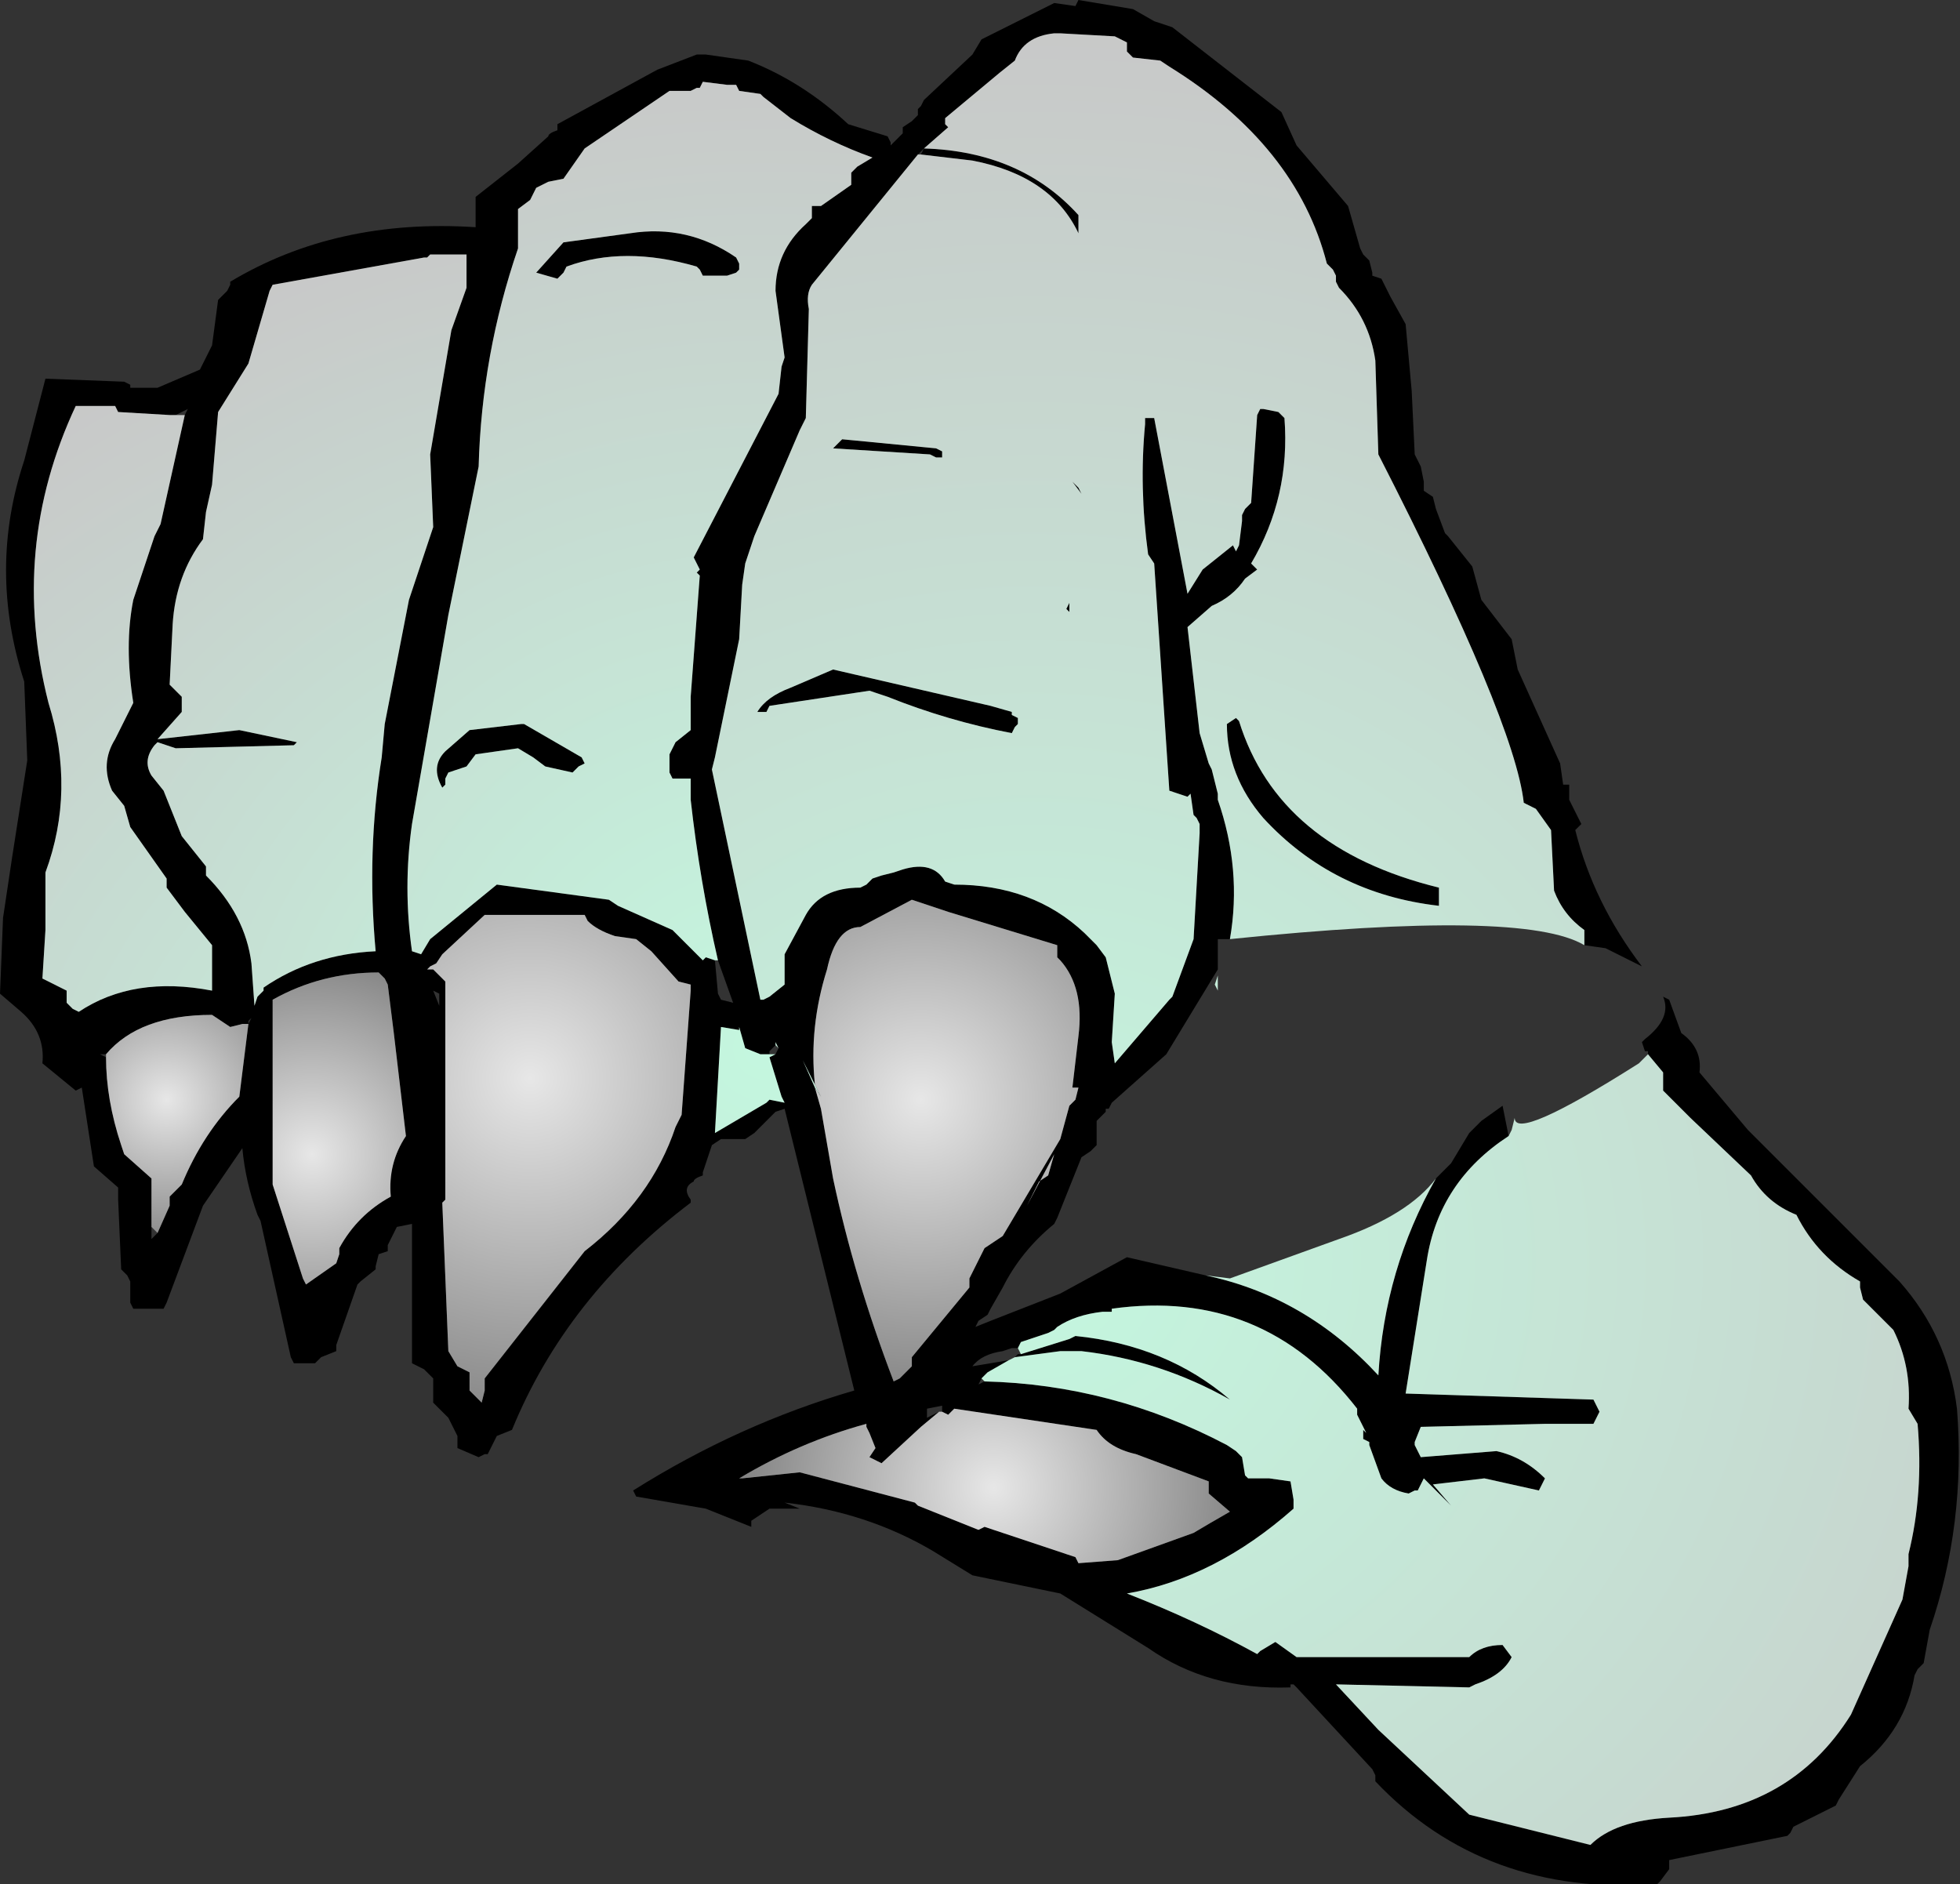
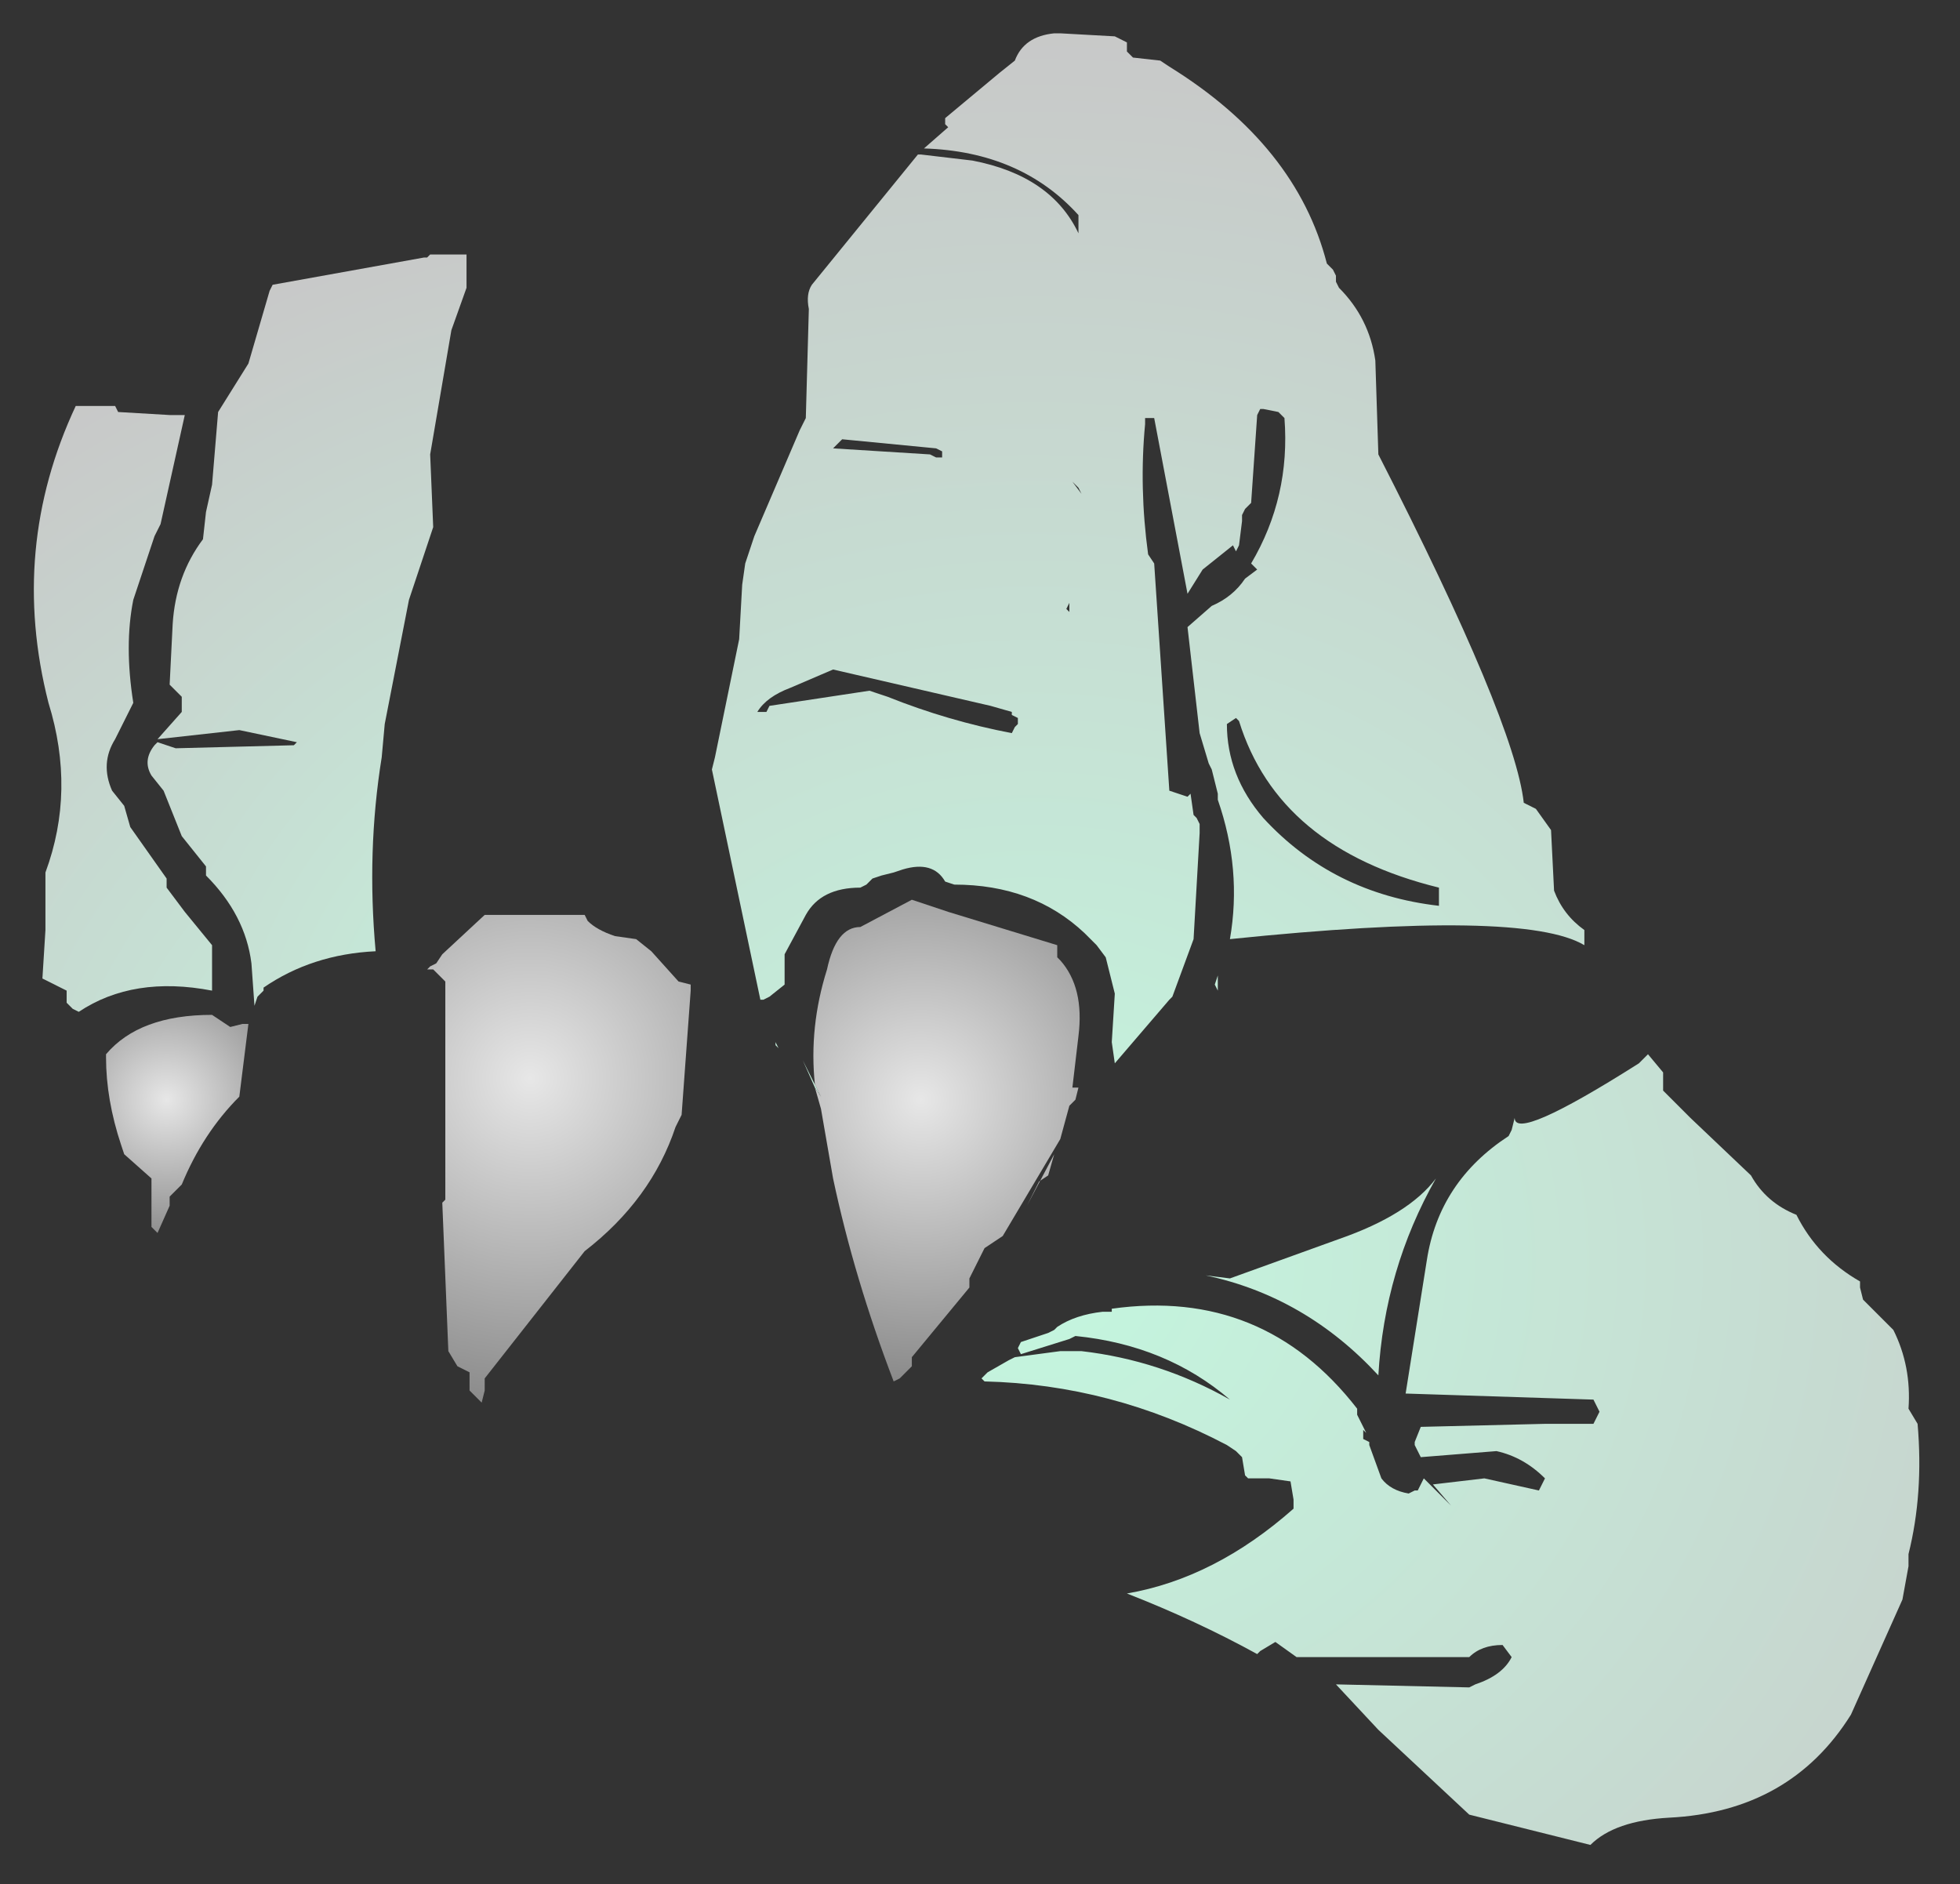
<svg xmlns="http://www.w3.org/2000/svg" height="31.1px" width="32.35px">
  <rect width="100%" height="100%" fill="#333333" stroke="none" />
  <g transform="matrix(1.0, 0.0, 0.0, 1.0, 1.05, 20.05)">
-     <path d="M26.15 -2.65 L26.15 -2.7 26.1 -2.7 26.05 -2.85 26.1 -2.9 Q26.55 -3.25 26.4 -3.6 L26.5 -3.55 26.7 -3.0 Q27.05 -2.75 27.0 -2.35 L27.8 -1.4 30.3 1.1 Q31.1 2.0 31.25 3.2 31.4 5.1 30.8 6.85 L30.7 7.4 30.6 7.5 30.55 7.6 Q30.4 8.5 29.65 9.1 L29.3 9.65 29.25 9.75 28.55 10.1 28.5 10.2 28.45 10.25 26.5 10.65 26.5 10.7 26.5 10.8 26.35 11.0 26.3 11.05 Q23.45 11.25 21.65 9.35 L21.65 9.25 21.6 9.15 20.35 7.8 20.3 7.75 20.25 7.75 20.25 7.8 Q18.9 7.85 17.9 7.15 L16.45 6.25 15.0 5.95 14.35 5.55 Q13.25 4.9 11.9 4.75 L12.15 4.85 11.65 4.85 11.35 5.05 11.35 5.15 10.6 4.85 9.45 4.65 9.4 4.55 Q11.15 3.45 13.05 2.9 L11.9 -1.75 11.75 -1.7 11.4 -1.35 11.25 -1.25 10.85 -1.25 10.7 -1.15 10.55 -0.7 10.55 -0.65 Q10.4 -0.6 10.4 -0.55 10.2 -0.45 10.35 -0.25 L10.35 -0.2 Q8.3 1.35 7.4 3.55 L7.15 3.65 7.05 3.85 7.0 3.95 6.95 3.95 6.85 4.0 6.5 3.85 6.5 3.75 6.5 3.65 6.35 3.35 6.3 3.3 6.1 3.1 6.1 2.9 6.1 2.7 5.95 2.55 5.75 2.45 5.75 0.15 5.5 0.2 5.35 0.5 5.35 0.6 5.2 0.65 5.15 0.85 5.15 0.9 4.9 1.1 4.85 1.15 4.5 2.15 4.5 2.25 4.25 2.35 4.15 2.45 3.8 2.45 3.75 2.35 3.25 0.1 3.2 0.0 Q3.0 -0.55 2.95 -1.1 L2.3 -0.15 1.7 1.45 1.65 1.55 1.15 1.55 1.1 1.45 1.1 1.2 1.1 1.1 1.05 1.0 0.95 0.9 0.9 -0.25 0.9 -0.45 0.5 -0.8 0.3 -2.1 0.2 -2.05 -0.35 -2.5 Q-0.3 -3.0 -0.7 -3.35 L-1.05 -3.65 -1.0 -4.9 -0.85 -5.9 -0.6 -7.5 -0.65 -8.8 Q-1.25 -10.65 -0.65 -12.45 L-0.3 -13.8 1.0 -13.75 1.1 -13.7 1.1 -13.65 1.55 -13.65 2.25 -13.95 2.45 -14.35 2.55 -15.1 2.7 -15.25 2.75 -15.35 2.75 -15.4 Q4.5 -16.45 6.8 -16.3 L6.8 -16.4 6.8 -16.8 7.5 -17.35 8.0 -17.8 Q8.0 -17.85 8.15 -17.9 L8.15 -18.0 9.8 -18.9 10.45 -19.15 10.6 -19.15 11.3 -19.05 Q12.2 -18.7 12.95 -18.0 L13.6 -17.8 13.65 -17.7 13.65 -17.65 13.8 -17.8 13.85 -17.85 13.85 -17.95 14.0 -18.05 14.1 -18.15 14.1 -18.25 14.15 -18.3 14.2 -18.4 15.0 -19.15 15.15 -19.4 16.35 -20.0 16.7 -19.95 16.75 -20.05 17.05 -20.0 17.65 -19.9 18.0 -19.7 18.3 -19.6 20.1 -18.2 20.35 -17.65 21.2 -16.65 21.4 -15.95 21.45 -15.85 21.55 -15.75 21.6 -15.55 21.6 -15.5 21.75 -15.45 21.9 -15.15 22.15 -14.7 22.25 -13.6 22.3 -12.55 22.4 -12.35 22.45 -12.1 22.45 -12.05 22.45 -11.95 22.6 -11.85 22.65 -11.65 22.8 -11.25 22.85 -11.2 23.25 -10.7 23.4 -10.15 23.9 -9.5 24.0 -9.0 24.7 -7.45 24.75 -7.1 24.85 -7.1 24.85 -6.95 24.85 -6.85 25.05 -6.45 24.95 -6.35 Q25.25 -5.15 26.05 -4.1 L25.45 -4.4 25.1 -4.45 25.1 -4.6 25.1 -4.7 Q24.75 -4.95 24.6 -5.35 L24.55 -6.35 24.3 -6.7 24.1 -6.8 Q23.95 -8.15 21.7 -12.55 L21.65 -14.1 Q21.55 -14.8 21.05 -15.3 L21.0 -15.4 21.0 -15.5 20.95 -15.6 20.85 -15.7 Q20.35 -17.65 18.25 -18.95 L18.1 -19.05 17.65 -19.1 17.55 -19.2 17.55 -19.3 17.55 -19.35 17.35 -19.45 16.45 -19.5 16.35 -19.5 Q15.85 -19.45 15.7 -19.05 L15.45 -18.85 14.55 -18.1 14.55 -18.0 14.6 -17.95 14.2 -17.6 Q15.8 -17.55 16.75 -16.5 L16.75 -16.2 Q16.3 -17.15 15.0 -17.4 L14.15 -17.5 14.2 -17.6 14.1 -17.5 12.35 -15.35 Q12.25 -15.2 12.3 -14.95 L12.25 -13.15 12.15 -12.95 11.4 -11.2 11.25 -10.75 11.2 -10.4 11.15 -9.5 10.75 -7.55 10.7 -7.35 11.5 -3.55 11.55 -3.55 11.65 -3.6 11.9 -3.8 11.9 -3.9 11.9 -4.0 11.9 -4.05 11.9 -4.15 11.9 -4.25 11.9 -4.3 12.25 -4.95 Q12.5 -5.4 13.15 -5.4 L13.25 -5.45 13.35 -5.55 13.5 -5.6 13.7 -5.65 13.85 -5.7 Q14.35 -5.85 14.55 -5.5 L14.7 -5.45 Q16.0 -5.45 16.85 -4.65 L16.95 -4.55 17.05 -4.45 17.2 -4.25 17.35 -3.65 17.3 -2.85 17.35 -2.5 18.25 -3.55 18.3 -3.6 18.65 -4.55 18.75 -6.3 18.75 -6.45 18.7 -6.55 18.65 -6.6 18.6 -6.95 18.55 -6.9 18.25 -7.0 18.0 -10.75 17.9 -10.9 Q17.75 -12.0 17.85 -13.05 L17.85 -13.15 18.0 -13.15 18.55 -10.25 18.8 -10.65 19.3 -11.05 19.35 -10.95 19.4 -11.05 19.45 -11.45 19.45 -11.55 19.5 -11.65 19.6 -11.75 19.7 -13.2 19.75 -13.3 19.8 -13.3 20.05 -13.25 20.15 -13.15 Q20.25 -11.85 19.6 -10.75 L19.7 -10.65 19.5 -10.5 Q19.3 -10.2 18.95 -10.05 L18.55 -9.7 18.75 -7.95 18.9 -7.45 18.95 -7.35 19.05 -6.95 19.05 -6.85 Q19.45 -5.7 19.25 -4.55 L19.05 -4.55 19.05 -4.05 18.2 -2.65 17.3 -1.85 17.25 -1.75 17.2 -1.75 17.2 -1.7 17.15 -1.65 17.05 -1.55 17.05 -1.35 17.05 -1.15 16.95 -1.05 16.8 -0.95 16.4 0.05 16.35 0.15 Q15.8 0.6 15.5 1.2 L15.3 1.55 15.25 1.65 15.1 1.75 15.05 1.85 15.3 1.75 Q15.3 1.75 16.45 1.3 L17.55 0.7 18.85 1.0 Q20.5 1.35 21.7 2.65 21.8 0.9 22.65 -0.6 L22.9 -0.85 23.2 -1.35 23.4 -1.55 23.75 -1.8 23.85 -1.3 Q22.7 -0.55 22.5 0.75 L22.15 2.95 25.25 3.05 25.3 3.15 25.35 3.25 25.3 3.35 25.25 3.45 24.45 3.45 22.4 3.5 22.3 3.75 22.3 3.8 22.35 3.9 22.4 4.0 23.65 3.9 Q24.1 4.0 24.45 4.35 L24.35 4.55 23.45 4.35 22.6 4.45 22.9 4.8 22.45 4.35 22.4 4.45 22.35 4.55 22.3 4.55 22.2 4.6 Q21.9 4.55 21.75 4.35 L21.55 3.8 21.55 3.75 21.45 3.7 21.45 3.55 21.5 3.6 21.45 3.5 21.4 3.4 21.35 3.3 21.35 3.2 Q19.8 1.2 17.3 1.55 L17.3 1.6 17.2 1.6 17.15 1.6 Q16.7 1.65 16.4 1.85 L16.35 1.9 16.25 1.95 15.8 2.1 15.75 2.2 15.7 2.2 15.65 2.2 15.5 2.25 Q15.15 2.3 15.0 2.5 L15.6 2.4 15.25 2.6 15.15 2.7 15.1 2.8 15.2 2.75 Q17.3 2.8 19.2 3.8 L19.35 3.9 19.45 4.0 19.5 4.3 19.55 4.35 19.9 4.35 20.25 4.4 20.3 4.7 20.3 4.85 Q19.0 6.0 17.55 6.25 18.7 6.7 19.7 7.25 L19.75 7.2 20.0 7.05 20.35 7.3 23.2 7.3 Q23.4 7.1 23.75 7.1 L23.9 7.3 Q23.75 7.6 23.3 7.75 L23.2 7.8 21.0 7.75 21.7 8.5 23.2 9.9 25.2 10.4 Q25.6 10.0 26.5 9.95 28.5 9.85 29.5 8.25 L30.35 6.35 30.45 5.8 30.45 5.6 Q30.7 4.6 30.6 3.45 L30.45 3.2 Q30.5 2.5 30.2 1.9 L30.1 1.8 29.7 1.4 29.65 1.2 29.65 1.1 Q28.95 0.7 28.6 0.0 28.1 -0.2 27.85 -0.65 L26.85 -1.6 26.4 -2.05 26.4 -2.25 26.4 -2.35 26.15 -2.65 M10.8 -4.2 Q10.5 -5.5 10.35 -6.85 L10.35 -6.9 10.35 -7.2 10.05 -7.2 10.0 -7.3 10.0 -7.6 10.1 -7.8 10.35 -8.0 10.35 -8.55 10.5 -10.55 10.45 -10.6 10.5 -10.65 10.4 -10.85 11.8 -13.55 11.85 -14.0 11.9 -14.15 11.75 -15.25 Q11.75 -15.9 12.25 -16.35 L12.35 -16.45 12.35 -16.55 12.35 -16.65 12.5 -16.65 13.0 -17.0 13.0 -17.1 13.0 -17.2 13.1 -17.3 13.35 -17.45 Q12.65 -17.7 12.0 -18.1 L11.55 -18.45 11.5 -18.5 11.15 -18.55 11.1 -18.65 10.95 -18.65 10.55 -18.7 10.5 -18.6 10.45 -18.6 10.35 -18.55 10.0 -18.55 8.6 -17.6 8.25 -17.1 8.0 -17.05 7.9 -17.0 7.8 -16.95 7.75 -16.85 7.7 -16.75 7.5 -16.6 7.5 -16.5 7.5 -16.4 7.5 -16.05 7.5 -15.95 Q6.9 -14.2 6.85 -12.35 L6.35 -9.9 5.75 -6.45 Q5.6 -5.4 5.75 -4.35 L5.9 -4.3 6.05 -4.55 7.15 -5.45 9.0 -5.2 9.15 -5.1 10.05 -4.7 10.55 -4.2 10.6 -4.25 10.75 -4.2 10.8 -3.65 10.85 -3.55 11.05 -3.5 10.8 -4.2 M19.4 -8.15 Q20.05 -6.05 22.7 -5.4 L22.7 -5.35 22.7 -5.1 Q20.95 -5.3 19.8 -6.55 19.2 -7.25 19.2 -8.1 L19.35 -8.2 19.4 -8.15 M14.4 -12.5 L14.3 -12.55 12.7 -12.65 12.85 -12.8 14.4 -12.65 14.5 -12.6 14.5 -12.5 14.4 -12.5 M16.65 -12.1 L16.75 -12.0 16.8 -11.9 16.65 -12.1 M16.45 -12.3 L16.45 -12.2 16.45 -12.25 16.45 -12.3 M11.1 -15.55 L10.95 -15.5 10.9 -15.5 10.55 -15.5 10.5 -15.6 10.45 -15.65 Q9.25 -16.0 8.3 -15.65 L8.25 -15.55 8.15 -15.45 7.8 -15.55 8.25 -16.05 9.35 -16.2 Q10.3 -16.35 11.1 -15.8 L11.15 -15.7 11.15 -15.6 11.1 -15.55 M11.25 -10.75 L11.25 -10.7 11.25 -10.75 M11.6 -8.3 L11.45 -8.3 Q11.6 -8.55 12.0 -8.7 L12.7 -9.0 15.3 -8.4 15.65 -8.3 15.65 -8.25 15.75 -8.2 15.75 -8.1 15.7 -8.05 15.65 -7.95 Q14.6 -8.15 13.6 -8.55 L13.3 -8.65 11.65 -8.4 11.6 -8.3 M8.5 -7.4 L8.4 -7.3 7.95 -7.4 7.75 -7.55 7.5 -7.7 6.8 -7.6 6.65 -7.4 6.35 -7.3 6.3 -7.2 6.3 -7.1 6.25 -7.05 Q6.05 -7.4 6.3 -7.65 L6.7 -8.0 7.55 -8.1 7.6 -8.1 8.55 -7.55 8.6 -7.45 8.5 -7.4 M8.6 -4.95 L7.05 -4.95 6.95 -4.95 6.25 -4.3 6.15 -4.15 6.05 -4.1 6.0 -4.05 6.1 -4.05 6.2 -3.95 6.3 -3.85 6.3 -3.45 6.3 -3.4 6.3 -0.25 6.25 -0.2 6.35 2.25 6.5 2.5 6.7 2.6 6.7 2.7 6.7 2.9 6.85 3.05 6.9 3.1 6.95 2.9 6.95 2.7 8.6 0.6 Q9.7 -0.25 10.1 -1.45 L10.15 -1.55 10.2 -1.65 10.35 -3.7 10.35 -3.8 10.15 -3.85 9.7 -4.35 9.45 -4.55 9.1 -4.6 Q8.8 -4.7 8.65 -4.85 L8.6 -4.95 M16.6 -10.1 L16.6 -9.95 16.55 -10.0 16.6 -10.1 M12.4 -2.1 L12.5 -1.75 12.7 -0.6 Q13.05 1.05 13.7 2.75 L13.8 2.7 14.0 2.5 14.0 2.45 14.0 2.35 14.95 1.2 14.95 1.1 14.95 1.05 15.2 0.55 15.5 0.35 16.45 -1.25 16.6 -1.8 16.7 -1.9 16.75 -2.1 16.65 -2.1 16.75 -2.95 Q16.85 -3.75 16.45 -4.2 L16.4 -4.25 16.4 -4.35 16.4 -4.45 14.6 -5.0 14.0 -5.2 13.15 -4.75 Q12.75 -4.75 12.6 -4.05 12.3 -3.1 12.4 -2.15 L12.2 -2.55 12.4 -2.1 M16.1 -0.55 L16.25 -0.65 16.35 -1.0 15.9 -0.15 16.1 -0.55 M11.65 -2.65 L11.6 -2.65 11.5 -2.65 11.25 -2.75 11.15 -3.1 11.15 -3.05 10.85 -3.1 10.75 -1.35 11.6 -1.85 11.65 -1.9 11.9 -1.85 11.85 -1.95 11.65 -2.6 11.75 -2.65 11.8 -2.75 11.75 -2.85 11.75 -2.8 11.65 -2.7 11.65 -2.65 M14.45 3.25 L14.15 3.5 13.5 4.1 13.3 4.0 13.4 3.85 13.3 3.6 13.25 3.5 13.25 3.45 Q12.15 3.75 11.15 4.35 L11.2 4.35 12.15 4.25 14.05 4.75 14.1 4.8 15.1 5.2 15.2 5.15 16.55 5.6 16.7 5.65 16.75 5.75 17.4 5.7 18.65 5.25 Q18.9 5.1 19.25 4.9 L18.9 4.6 18.9 4.5 18.9 4.4 17.7 3.95 Q17.25 3.85 17.05 3.55 L14.7 3.2 14.6 3.3 14.5 3.25 14.5 3.15 14.25 3.2 14.25 3.35 14.45 3.25 M10.05 7.1 L9.95 7.2 10.05 7.1 M15.8 2.3 L16.6 2.05 16.7 2.0 Q18.2 2.15 19.25 3.05 18.1 2.4 16.8 2.25 L16.45 2.25 15.7 2.35 15.75 2.3 15.8 2.3 M6.05 -15.85 L6.0 -15.8 5.95 -15.8 3.45 -15.35 3.4 -15.25 3.05 -14.05 2.55 -13.25 2.45 -12.05 2.35 -11.6 2.3 -11.15 Q1.85 -10.55 1.8 -9.75 L1.75 -8.75 1.95 -8.55 1.95 -8.4 1.95 -8.3 1.55 -7.85 2.9 -8.0 3.85 -7.8 3.8 -7.75 1.85 -7.7 1.55 -7.8 1.5 -7.75 Q1.3 -7.5 1.45 -7.25 L1.65 -7.0 1.95 -6.25 2.35 -5.75 2.35 -5.7 2.35 -5.6 Q3.0 -4.95 3.1 -4.15 L3.15 -3.45 3.2 -3.6 3.3 -3.7 3.3 -3.75 Q4.1 -4.3 5.15 -4.35 5.0 -6.0 5.25 -7.55 L5.3 -8.1 5.7 -10.15 6.1 -11.35 6.05 -12.55 6.4 -14.6 6.65 -15.3 6.65 -15.85 6.05 -15.85 M2.0 -13.2 L2.05 -13.3 1.85 -13.2 1.75 -13.2 0.9 -13.25 0.85 -13.35 0.2 -13.35 Q-0.9 -11.0 -0.25 -8.45 0.2 -7.0 -0.3 -5.65 L-0.3 -4.7 -0.35 -3.9 0.05 -3.7 0.05 -3.6 0.05 -3.5 0.15 -3.4 0.25 -3.35 Q1.15 -3.95 2.45 -3.7 L2.45 -3.8 2.45 -4.15 2.45 -4.45 2.0 -5.0 1.7 -5.4 1.7 -5.5 1.7 -5.55 1.1 -6.4 1.0 -6.75 0.8 -7.0 Q0.6 -7.45 0.85 -7.85 L1.15 -8.45 Q1.0 -9.4 1.15 -10.15 L1.5 -11.2 1.6 -11.4 2.0 -13.2 M6.2 -3.65 L6.1 -3.7 6.2 -3.45 6.2 -3.65 M5.2 -4.0 Q4.25 -4.0 3.45 -3.55 L3.45 -1.4 3.45 -0.5 3.95 1.05 4.0 1.15 4.5 0.8 4.55 0.65 4.55 0.55 Q4.85 0.0 5.4 -0.3 5.35 -0.85 5.65 -1.3 L5.45 -3.0 5.4 -3.4 5.35 -3.8 5.3 -3.9 5.2 -4.0 M3.05 -3.15 L3.1 -3.25 3.05 -3.2 3.05 -3.15 2.95 -3.15 2.75 -3.1 2.45 -3.3 Q1.25 -3.3 0.7 -2.65 L0.6 -2.65 0.7 -2.6 Q0.7 -1.9 0.95 -1.15 L1.0 -1.0 1.45 -0.6 1.45 0.2 1.45 0.4 1.55 0.3 1.75 -0.15 1.75 -0.3 1.85 -0.4 1.95 -0.5 Q2.3 -1.35 2.9 -1.95 L3.05 -3.15" fill="#000000" fill-rule="evenodd" stroke="none" />
-     <path d="M10.75 -4.2 L10.6 -4.25 10.55 -4.2 10.05 -4.7 9.15 -5.1 9.0 -5.2 7.15 -5.45 6.05 -4.55 5.9 -4.3 5.75 -4.35 Q5.6 -5.4 5.75 -6.45 L6.35 -9.9 6.85 -12.35 Q6.9 -14.2 7.5 -15.95 L7.5 -16.05 7.5 -16.4 7.5 -16.5 7.5 -16.6 7.7 -16.75 7.75 -16.85 7.8 -16.95 7.9 -17.0 8.0 -17.05 8.25 -17.1 8.6 -17.6 10.0 -18.55 10.35 -18.55 10.45 -18.6 10.5 -18.6 10.55 -18.7 10.95 -18.65 11.1 -18.65 11.15 -18.55 11.5 -18.5 11.55 -18.45 12.0 -18.1 Q12.65 -17.7 13.35 -17.45 L13.1 -17.3 13.0 -17.2 13.0 -17.1 13.0 -17.0 12.5 -16.65 12.35 -16.65 12.35 -16.55 12.35 -16.45 12.25 -16.35 Q11.75 -15.9 11.75 -15.25 L11.9 -14.15 11.85 -14.0 11.8 -13.55 10.4 -10.85 10.5 -10.65 10.45 -10.6 10.5 -10.55 10.35 -8.55 10.35 -8.0 10.1 -7.8 10.0 -7.6 10.0 -7.3 10.05 -7.2 10.35 -7.2 10.35 -6.9 10.35 -6.85 Q10.5 -5.5 10.8 -4.2 L10.75 -4.2 M11.1 -15.55 L11.15 -15.6 11.15 -15.7 11.1 -15.8 Q10.3 -16.35 9.35 -16.2 L8.25 -16.05 7.8 -15.55 8.15 -15.45 8.25 -15.55 8.3 -15.65 Q9.25 -16.0 10.45 -15.65 L10.5 -15.6 10.55 -15.5 10.9 -15.5 10.95 -15.5 11.1 -15.55 M8.5 -7.4 L8.6 -7.45 8.55 -7.55 7.6 -8.1 7.55 -8.1 6.7 -8.0 6.3 -7.65 Q6.05 -7.4 6.25 -7.05 L6.3 -7.1 6.3 -7.2 6.35 -7.3 6.65 -7.4 6.8 -7.6 7.5 -7.7 7.75 -7.55 7.95 -7.4 8.4 -7.3 8.5 -7.4 M11.75 -2.65 L11.65 -2.6 11.85 -1.95 11.9 -1.85 11.65 -1.9 11.6 -1.85 10.75 -1.35 10.85 -3.1 11.15 -3.05 11.15 -3.1 11.25 -2.75 11.5 -2.65 11.6 -2.65 11.65 -2.65 11.75 -2.65" fill="url(#gradient0)" fill-rule="evenodd" stroke="none" />
    <path d="M25.1 -4.45 Q24.1 -5.05 19.25 -4.55 19.45 -5.7 19.05 -6.85 L19.05 -6.95 18.95 -7.35 18.9 -7.45 18.75 -7.95 18.55 -9.7 18.95 -10.05 Q19.3 -10.2 19.5 -10.5 L19.7 -10.65 19.6 -10.75 Q20.25 -11.85 20.15 -13.15 L20.05 -13.25 19.8 -13.3 19.75 -13.3 19.7 -13.2 19.6 -11.75 19.5 -11.65 19.45 -11.55 19.45 -11.45 19.4 -11.05 19.35 -10.95 19.3 -11.05 18.8 -10.65 18.55 -10.25 18.0 -13.15 17.85 -13.15 17.85 -13.05 Q17.75 -12.0 17.9 -10.9 L18.0 -10.75 18.25 -7.0 18.55 -6.9 18.6 -6.95 18.65 -6.6 18.7 -6.55 18.75 -6.45 18.75 -6.3 18.65 -4.55 18.3 -3.6 18.25 -3.55 17.35 -2.5 17.3 -2.85 17.35 -3.65 17.2 -4.25 17.05 -4.45 16.95 -4.55 16.85 -4.65 Q16.0 -5.45 14.7 -5.45 L14.55 -5.5 Q14.35 -5.85 13.85 -5.7 L13.7 -5.65 13.5 -5.6 13.35 -5.55 13.25 -5.45 13.15 -5.4 Q12.5 -5.4 12.25 -4.95 L11.9 -4.3 11.9 -4.25 11.9 -4.15 11.9 -4.05 11.9 -4.0 11.9 -3.9 11.9 -3.8 11.65 -3.6 11.55 -3.55 11.5 -3.55 10.7 -7.35 10.75 -7.55 11.15 -9.5 11.2 -10.4 11.25 -10.75 11.4 -11.2 12.15 -12.95 12.25 -13.15 12.3 -14.95 Q12.25 -15.2 12.35 -15.35 L14.1 -17.5 14.15 -17.5 15.0 -17.4 Q16.3 -17.15 16.75 -16.2 L16.75 -16.5 Q15.8 -17.55 14.2 -17.6 L14.6 -17.95 14.55 -18.0 14.55 -18.1 15.45 -18.85 15.7 -19.05 Q15.85 -19.45 16.35 -19.5 L16.45 -19.5 17.35 -19.45 17.55 -19.35 17.55 -19.3 17.55 -19.2 17.65 -19.1 18.1 -19.05 18.25 -18.95 Q20.35 -17.65 20.85 -15.7 L20.95 -15.6 21.0 -15.5 21.0 -15.4 21.05 -15.3 Q21.55 -14.8 21.65 -14.1 L21.7 -12.55 Q23.95 -8.15 24.1 -6.8 L24.3 -6.7 24.55 -6.35 24.6 -5.35 Q24.75 -4.95 25.1 -4.7 L25.1 -4.6 25.1 -4.45 M18.85 1.0 L19.25 1.05 21.05 0.4 Q22.2 0.0 22.65 -0.6 21.8 0.9 21.7 2.65 20.5 1.35 18.85 1.0 M23.85 -1.3 L23.9 -1.4 23.95 -1.6 Q23.95 -1.2 26.0 -2.5 L26.15 -2.65 26.4 -2.35 26.4 -2.25 26.4 -2.05 26.85 -1.6 27.85 -0.65 Q28.1 -0.2 28.6 0.0 28.95 0.7 29.65 1.1 L29.65 1.2 29.7 1.4 30.1 1.8 30.2 1.9 Q30.5 2.5 30.45 3.2 L30.6 3.45 Q30.7 4.6 30.45 5.6 L30.45 5.8 30.35 6.35 29.5 8.25 Q28.5 9.85 26.5 9.95 25.6 10.0 25.2 10.4 L23.2 9.9 21.7 8.5 21.0 7.75 23.2 7.8 23.3 7.75 Q23.75 7.6 23.9 7.3 L23.75 7.1 Q23.4 7.1 23.2 7.3 L20.35 7.3 20.0 7.05 19.75 7.2 19.7 7.25 Q18.7 6.7 17.55 6.25 19.0 6.0 20.3 4.85 L20.3 4.7 20.25 4.4 19.9 4.35 19.55 4.35 19.5 4.3 19.45 4.0 19.35 3.9 19.2 3.8 Q17.3 2.8 15.2 2.75 L15.15 2.7 15.25 2.6 15.6 2.4 15.7 2.35 16.45 2.25 16.8 2.25 Q18.1 2.4 19.25 3.05 18.2 2.15 16.7 2.0 L16.6 2.05 15.8 2.3 15.75 2.2 15.8 2.1 16.25 1.95 16.35 1.9 16.4 1.85 Q16.7 1.65 17.15 1.6 L17.2 1.6 17.3 1.6 17.3 1.55 Q19.8 1.2 21.35 3.2 L21.35 3.3 21.4 3.4 21.45 3.5 21.5 3.6 21.45 3.55 21.45 3.7 21.55 3.75 21.55 3.8 21.75 4.35 Q21.9 4.55 22.2 4.6 L22.3 4.55 22.35 4.55 22.4 4.45 22.45 4.35 22.9 4.8 22.6 4.45 23.45 4.35 24.35 4.55 24.45 4.35 Q24.1 4.0 23.65 3.9 L22.4 4.0 22.35 3.9 22.3 3.8 22.3 3.75 22.4 3.5 24.45 3.45 25.25 3.45 25.3 3.35 25.35 3.25 25.3 3.15 25.25 3.05 22.15 2.95 22.5 0.75 Q22.7 -0.55 23.85 -1.3 M14.4 -12.5 L14.5 -12.5 14.5 -12.6 14.4 -12.65 12.85 -12.8 12.7 -12.65 14.3 -12.55 14.4 -12.5 M19.4 -8.15 L19.35 -8.2 19.2 -8.1 Q19.2 -7.25 19.8 -6.55 20.95 -5.3 22.7 -5.1 L22.7 -5.35 22.7 -5.4 Q20.05 -6.05 19.4 -8.15 M16.45 -12.3 L16.45 -12.25 16.45 -12.2 16.45 -12.3 M16.65 -12.1 L16.8 -11.9 16.75 -12.0 16.65 -12.1 M11.6 -8.3 L11.65 -8.4 13.3 -8.65 13.6 -8.55 Q14.6 -8.15 15.65 -7.95 L15.7 -8.05 15.75 -8.1 15.75 -8.2 15.65 -8.25 15.65 -8.3 15.3 -8.4 12.7 -9.0 12.0 -8.7 Q11.6 -8.55 11.45 -8.3 L11.6 -8.3 M11.25 -10.75 L11.25 -10.7 11.25 -10.75 M16.6 -10.1 L16.55 -10.0 16.6 -9.95 16.6 -10.1 M12.4 -2.15 L12.5 -1.95 12.4 -2.1 12.2 -2.55 12.4 -2.15 M19.05 -3.95 L19.05 -3.7 19.0 -3.8 19.05 -3.95 M11.75 -2.8 L11.75 -2.85 11.8 -2.75 11.75 -2.8" fill="url(#gradient1)" fill-rule="evenodd" stroke="none" />
    <path d="M8.6 -4.95 L8.65 -4.85 Q8.8 -4.7 9.1 -4.6 L9.45 -4.55 9.7 -4.35 10.15 -3.85 10.35 -3.8 10.35 -3.7 10.2 -1.65 10.15 -1.55 10.1 -1.45 Q9.7 -0.25 8.6 0.6 L6.95 2.7 6.95 2.9 6.9 3.1 6.85 3.05 6.7 2.9 6.7 2.7 6.7 2.6 6.5 2.5 6.35 2.25 6.25 -0.2 6.3 -0.25 6.3 -3.4 6.3 -3.45 6.3 -3.85 6.2 -3.95 6.1 -4.05 6.0 -4.05 6.05 -4.1 6.15 -4.15 6.25 -4.3 6.95 -4.95 7.05 -4.95 8.6 -4.95" fill="url(#gradient2)" fill-rule="evenodd" stroke="none" />
    <path d="M12.4 -2.15 Q12.3 -3.1 12.6 -4.05 12.75 -4.75 13.15 -4.75 L14.0 -5.2 14.6 -5.0 16.4 -4.45 16.4 -4.35 16.4 -4.25 16.45 -4.2 Q16.85 -3.75 16.75 -2.95 L16.65 -2.1 16.75 -2.1 16.7 -1.9 16.6 -1.8 16.45 -1.25 15.5 0.35 15.2 0.55 14.95 1.05 14.95 1.1 14.95 1.2 14.0 2.35 14.0 2.45 14.0 2.5 13.8 2.7 13.7 2.75 Q13.05 1.05 12.7 -0.6 L12.5 -1.75 12.4 -2.1 12.5 -1.95 12.4 -2.15 M16.1 -0.55 L15.9 -0.15 16.35 -1.0 16.25 -0.65 16.1 -0.55" fill="url(#gradient3)" fill-rule="evenodd" stroke="none" />
-     <path d="M14.5 3.25 L14.6 3.3 14.7 3.2 17.05 3.55 Q17.25 3.85 17.7 3.95 L18.9 4.4 18.9 4.5 18.9 4.6 19.25 4.9 Q18.9 5.1 18.65 5.25 L17.4 5.7 16.75 5.75 16.7 5.65 16.55 5.6 15.2 5.15 15.1 5.2 14.1 4.8 14.05 4.75 12.15 4.25 11.2 4.35 11.15 4.35 Q12.15 3.75 13.25 3.45 L13.25 3.5 13.3 3.6 13.4 3.85 13.3 4.0 13.5 4.1 14.15 3.5 14.45 3.25 14.5 3.25" fill="url(#gradient4)" fill-rule="evenodd" stroke="none" />
    <path d="M6.05 -15.85 L6.65 -15.85 6.65 -15.3 6.4 -14.6 6.05 -12.55 6.1 -11.35 5.7 -10.15 5.3 -8.1 5.25 -7.55 Q5.0 -6.0 5.15 -4.35 4.1 -4.3 3.3 -3.75 L3.3 -3.7 3.2 -3.6 3.15 -3.45 3.1 -4.15 Q3.0 -4.95 2.35 -5.6 L2.35 -5.7 2.35 -5.75 1.95 -6.25 1.65 -7.0 1.45 -7.25 Q1.3 -7.5 1.5 -7.75 L1.55 -7.8 1.85 -7.7 3.8 -7.75 3.85 -7.8 2.9 -8.0 1.55 -7.85 1.95 -8.3 1.95 -8.4 1.95 -8.55 1.75 -8.75 1.8 -9.75 Q1.85 -10.55 2.3 -11.15 L2.35 -11.6 2.45 -12.05 2.55 -13.25 3.05 -14.05 3.4 -15.25 3.45 -15.35 5.95 -15.8 6.0 -15.8 6.05 -15.85" fill="url(#gradient5)" fill-rule="evenodd" stroke="none" />
    <path d="M1.85 -13.2 L2.0 -13.2 1.6 -11.4 1.5 -11.2 1.15 -10.15 Q1.0 -9.4 1.15 -8.45 L0.85 -7.85 Q0.6 -7.45 0.8 -7.0 L1.0 -6.75 1.1 -6.4 1.7 -5.55 1.7 -5.5 1.7 -5.4 2.0 -5.0 2.45 -4.45 2.45 -4.15 2.45 -3.8 2.45 -3.7 Q1.15 -3.95 0.25 -3.35 L0.15 -3.4 0.05 -3.5 0.05 -3.6 0.05 -3.7 -0.35 -3.9 -0.3 -4.7 -0.3 -5.65 Q0.2 -7.0 -0.25 -8.45 -0.9 -11.0 0.2 -13.35 L0.85 -13.35 0.9 -13.25 1.75 -13.2 1.85 -13.2" fill="url(#gradient6)" fill-rule="evenodd" stroke="none" />
-     <path d="M5.2 -4.0 L5.3 -3.9 5.35 -3.8 5.4 -3.4 5.45 -3.0 5.65 -1.3 Q5.35 -0.85 5.4 -0.3 4.85 0.0 4.55 0.55 L4.55 0.65 4.5 0.8 4.0 1.15 3.95 1.05 3.45 -0.5 3.45 -1.4 3.45 -3.55 Q4.25 -4.0 5.2 -4.0" fill="url(#gradient7)" fill-rule="evenodd" stroke="none" />
    <path d="M0.7 -2.65 Q1.25 -3.3 2.45 -3.3 L2.75 -3.1 2.95 -3.15 3.05 -3.15 2.9 -1.95 Q2.3 -1.35 1.95 -0.5 L1.85 -0.4 1.75 -0.3 1.75 -0.15 1.55 0.3 1.45 0.2 1.45 -0.6 1.0 -1.0 0.95 -1.15 Q0.7 -1.9 0.7 -2.6 L0.7 -2.65" fill="url(#gradient8)" fill-rule="evenodd" stroke="none" />
  </g>
  <defs>
    <radialGradient cx="0" cy="0" gradientTransform="matrix(0.021, 0.0, 0.0, 0.02, 11.6, -2.75)" gradientUnits="userSpaceOnUse" id="gradient0" r="819.2" spreadMethod="pad">
      <stop offset="0.0" stop-color="#c4f7df" />
      <stop offset="1.0" stop-color="#c8c8c8" />
    </radialGradient>
    <radialGradient cx="0" cy="0" gradientTransform="matrix(0.027, 0.0, 0.0, 0.025, 16.0, 0.75)" gradientUnits="userSpaceOnUse" id="gradient1" r="819.2" spreadMethod="pad">
      <stop offset="0.0" stop-color="#c4f7df" />
      <stop offset="1.0" stop-color="#c8c8c8" />
    </radialGradient>
    <radialGradient cx="0" cy="0" gradientTransform="matrix(0.007, 0.0, 0.0, 0.007, 7.7, -2.25)" gradientUnits="userSpaceOnUse" id="gradient2" r="819.2" spreadMethod="pad">
      <stop offset="0.0" stop-color="#e7e7e7" />
      <stop offset="1.0" stop-color="#858585" />
    </radialGradient>
    <radialGradient cx="0" cy="0" gradientTransform="matrix(0.006, 0.0, 0.0, 0.006, 14.15, -1.9)" gradientUnits="userSpaceOnUse" id="gradient3" r="819.2" spreadMethod="pad">
      <stop offset="0.0" stop-color="#e7e7e7" />
      <stop offset="1.0" stop-color="#858585" />
    </radialGradient>
    <radialGradient cx="0" cy="0" gradientTransform="matrix(0.005, 0.0, 0.0, 0.005, 15.35, 4.5)" gradientUnits="userSpaceOnUse" id="gradient4" r="819.2" spreadMethod="pad">
      <stop offset="0.0" stop-color="#e7e7e7" />
      <stop offset="1.0" stop-color="#858585" />
    </radialGradient>
    <radialGradient cx="0" cy="0" gradientTransform="matrix(0.019, 0.0, 0.0, 0.018, 10.0, -2.15)" gradientUnits="userSpaceOnUse" id="gradient5" r="819.2" spreadMethod="pad">
      <stop offset="0.0" stop-color="#c4f7df" />
      <stop offset="1.0" stop-color="#c8c8c8" />
    </radialGradient>
    <radialGradient cx="0" cy="0" gradientTransform="matrix(0.02, 0.0, 0.0, 0.019, 8.65, -0.15)" gradientUnits="userSpaceOnUse" id="gradient6" r="819.2" spreadMethod="pad">
      <stop offset="0.0" stop-color="#c4f7df" />
      <stop offset="1.0" stop-color="#c8c8c8" />
    </radialGradient>
    <radialGradient cx="0" cy="0" gradientTransform="matrix(0.004, 0.0, 0.0, 0.004, 4.1, -1.0)" gradientUnits="userSpaceOnUse" id="gradient7" r="819.2" spreadMethod="pad">
      <stop offset="0.0" stop-color="#e7e7e7" />
      <stop offset="1.0" stop-color="#858585" />
    </radialGradient>
    <radialGradient cx="0" cy="0" gradientTransform="matrix(0.003, 0.0, 0.0, 0.003, 1.7, -1.9)" gradientUnits="userSpaceOnUse" id="gradient8" r="819.2" spreadMethod="pad">
      <stop offset="0.0" stop-color="#e7e7e7" />
      <stop offset="1.0" stop-color="#858585" />
    </radialGradient>
  </defs>
</svg>